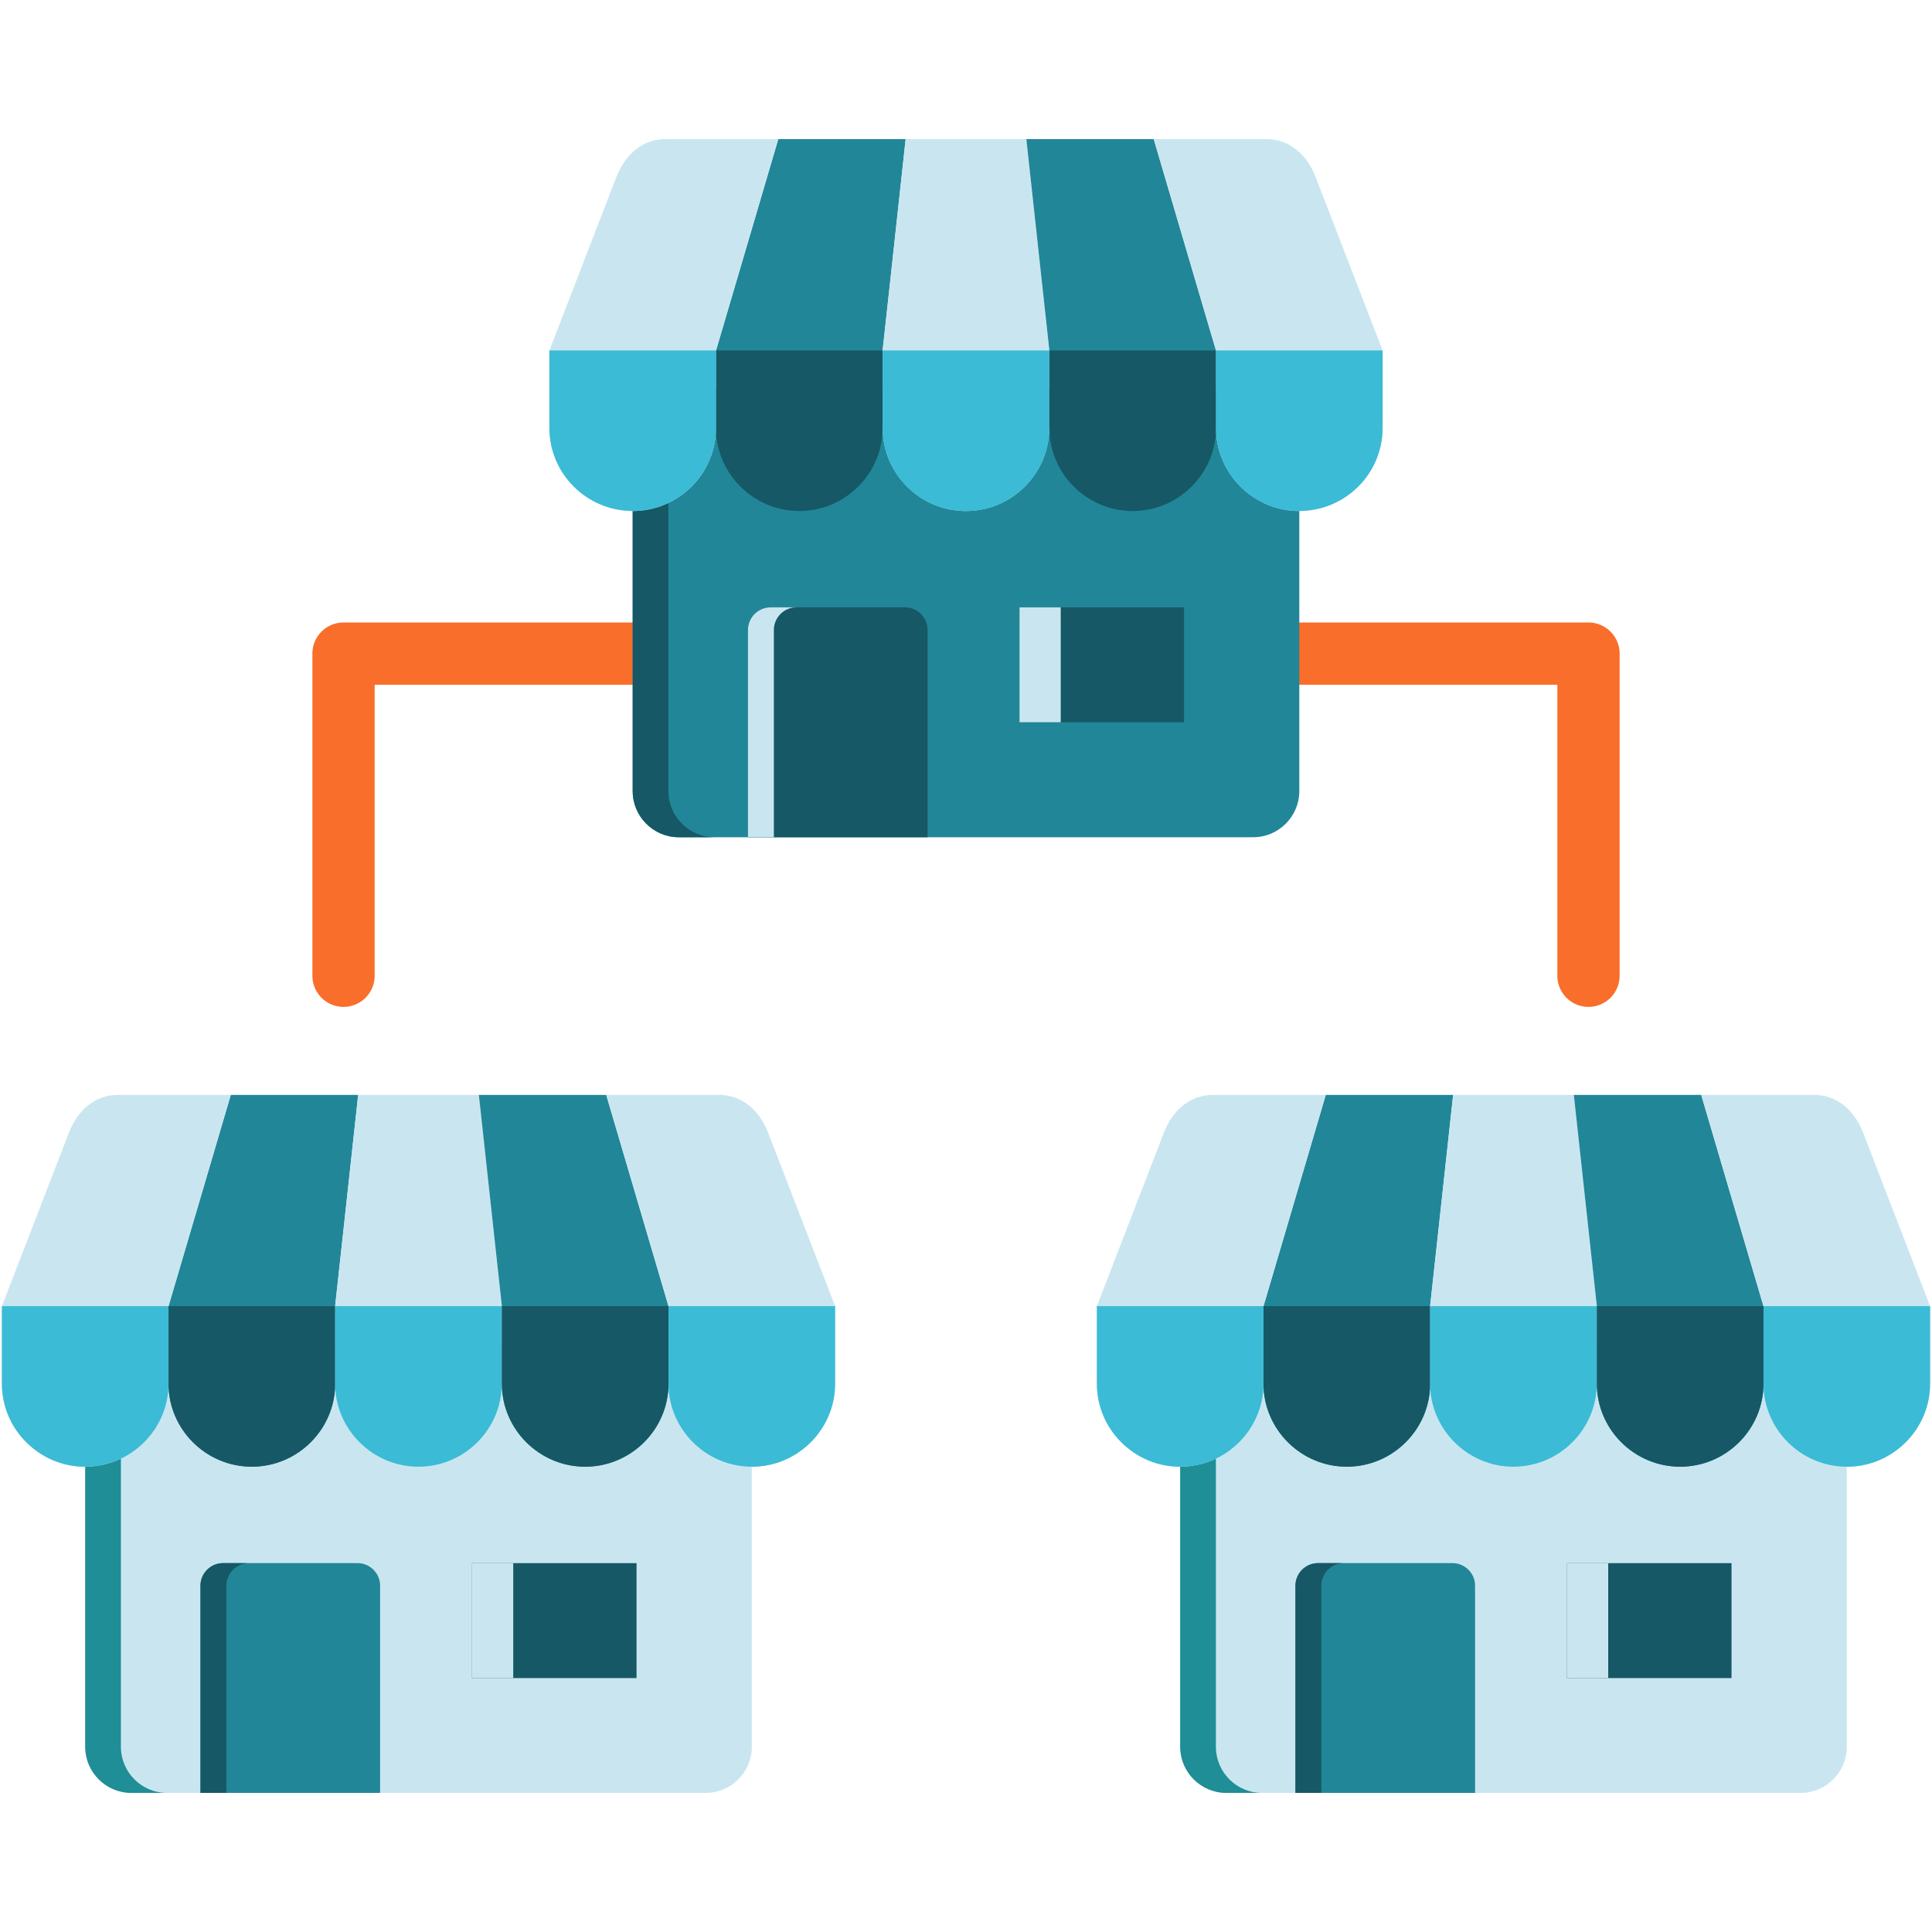
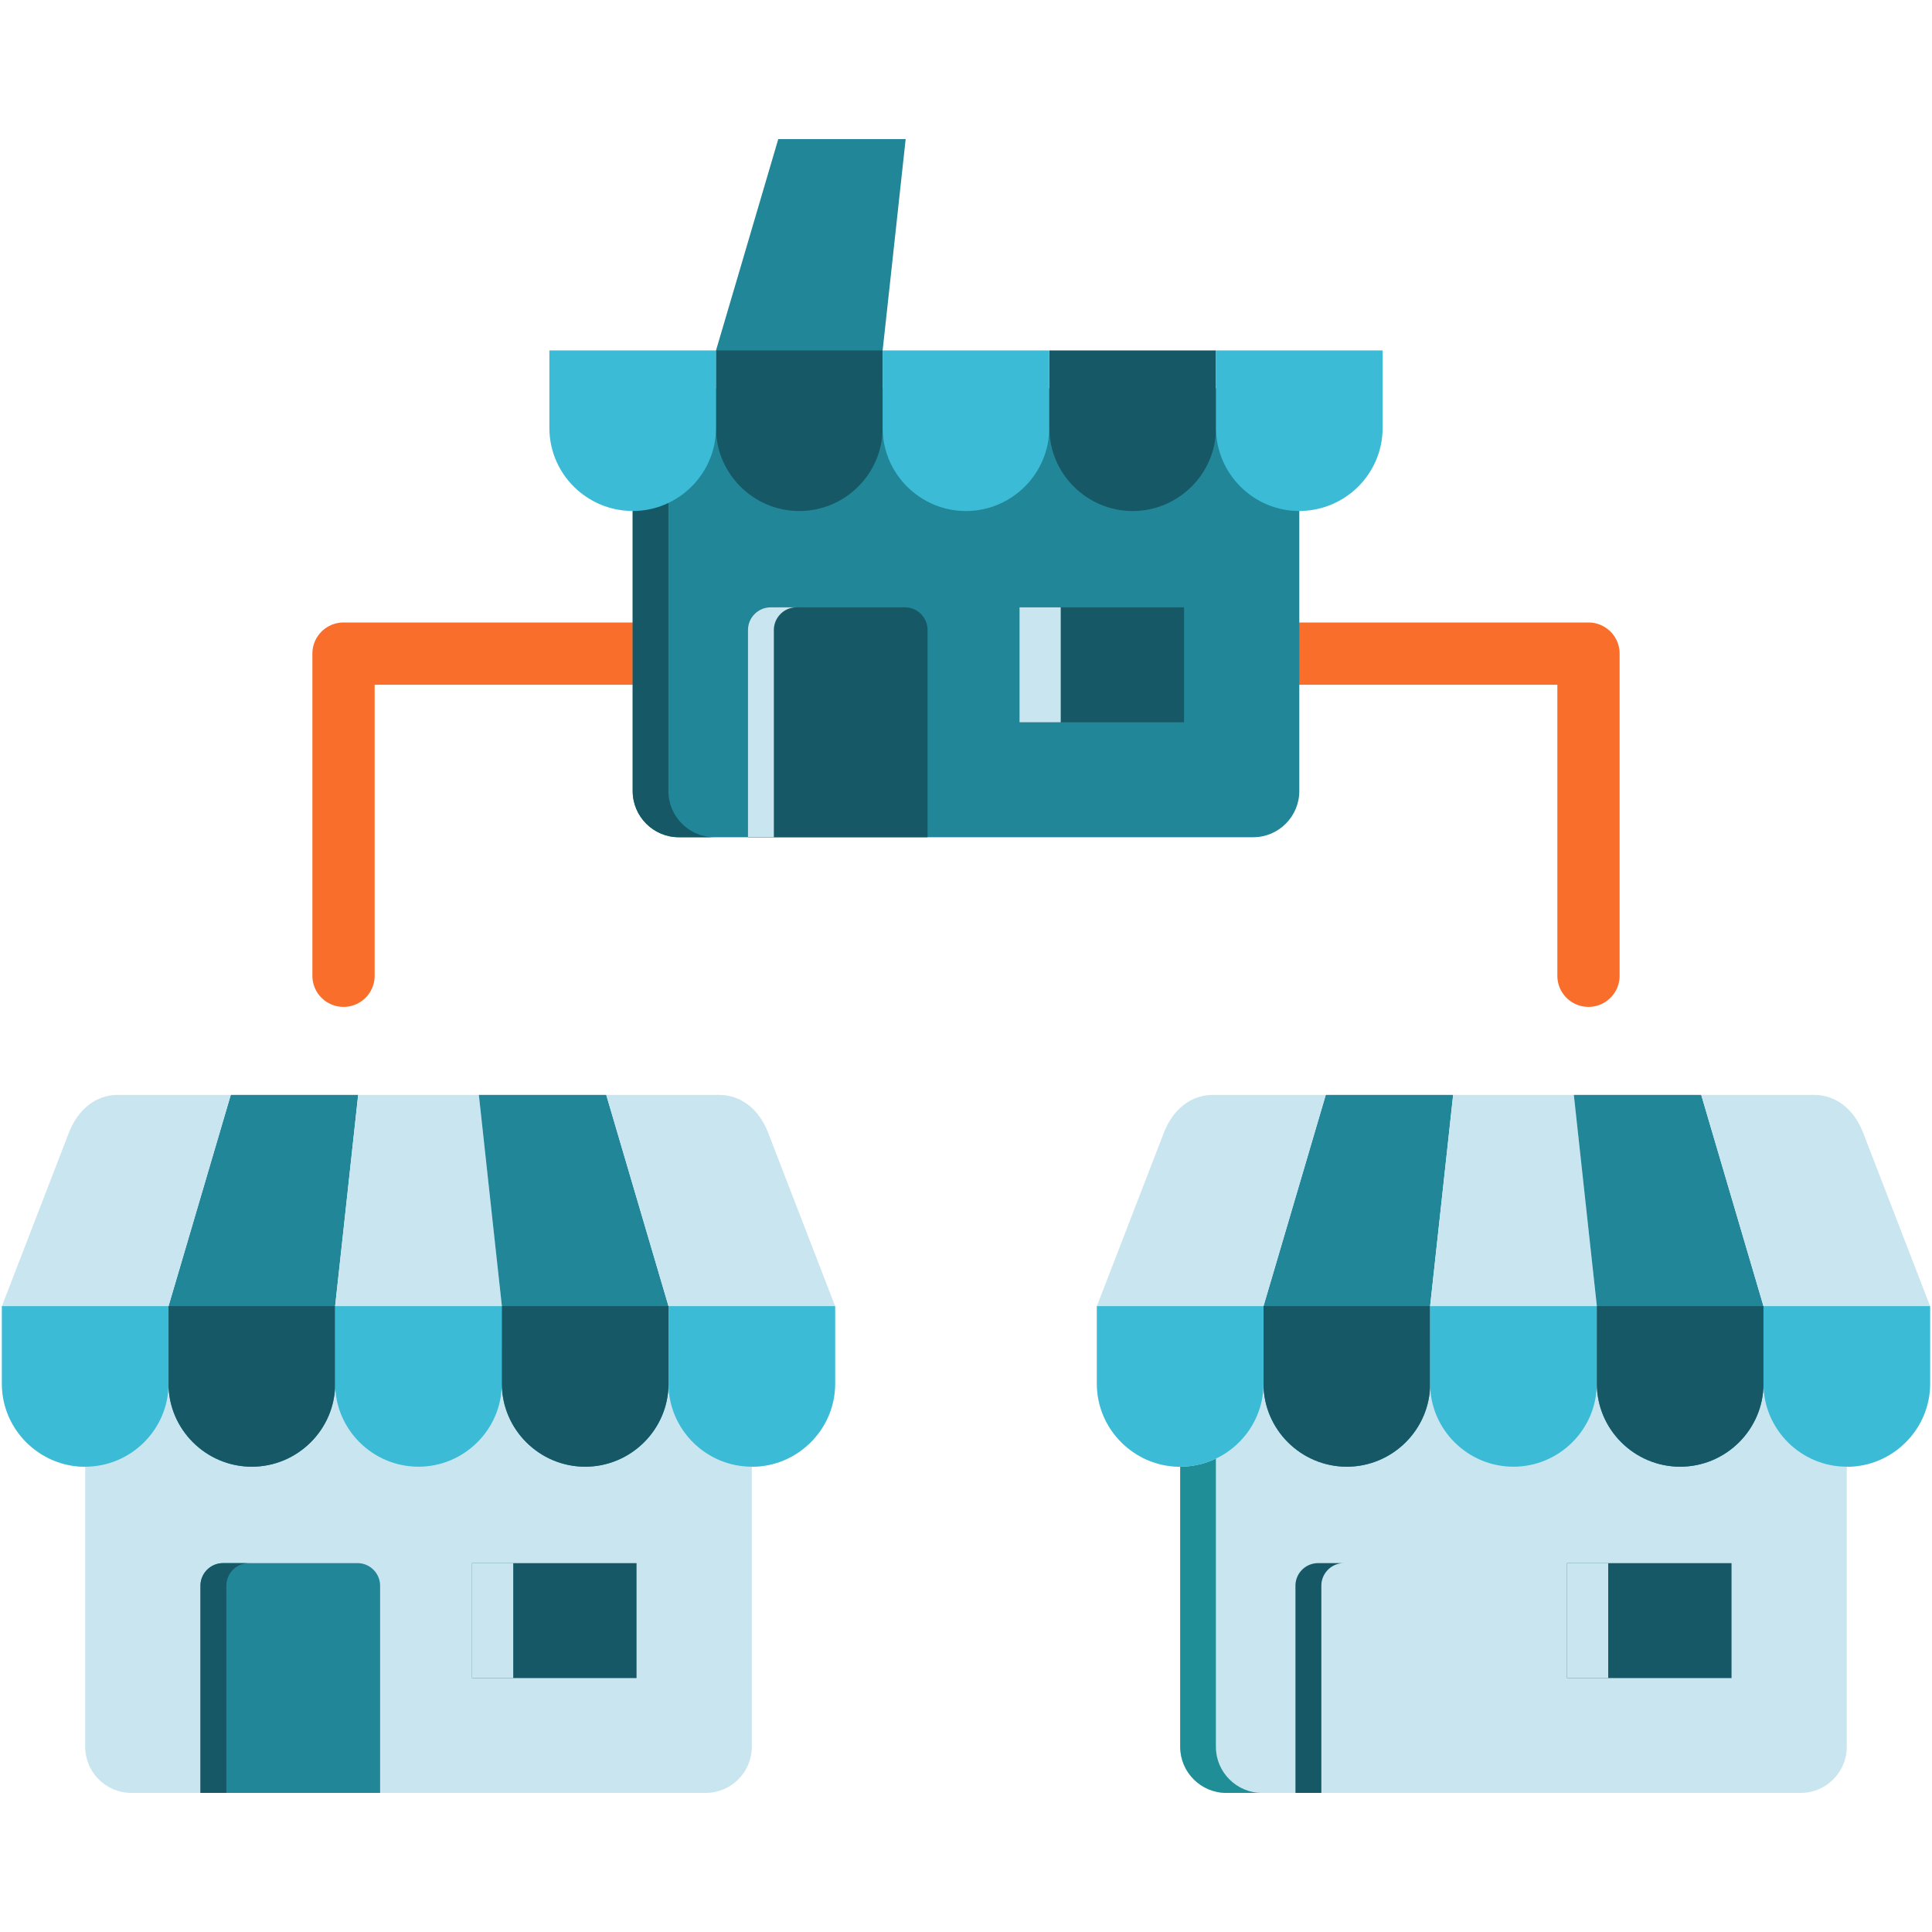
<svg xmlns="http://www.w3.org/2000/svg" width="512" height="512" x="0" y="0" viewBox="0 0 512 512" style="enable-background:new 0 0 512 512" xml:space="preserve" class="">
  <g>
    <path fill="#c9e6f0" fill-rule="evenodd" d="M312.76 356.188h176.661v106.744c0 6.717-5.491 12.208-12.208 12.208H324.967c-6.717 0-12.208-5.491-12.208-12.208V356.188z" clip-rule="evenodd" opacity="1" data-original="#e4e3ff" class="" />
    <path fill="#1f8e96" fill-rule="evenodd" d="M312.76 356.188h9.462v106.744c0 6.717 5.491 12.208 12.208 12.208h-9.463c-6.717 0-12.208-5.491-12.208-12.208V356.188z" clip-rule="evenodd" opacity="1" data-original="#d0d0f7" class="" />
    <path fill="#218698" fill-rule="evenodd" d="m334.839 346.141 5.753-19.509 10.748-36.477h33.761l-3.972 36.477-2.132 19.509v20.56c0 12.091-9.93 21.991-22.079 21.991-12.149 0-22.079-9.9-22.079-21.991z" clip-rule="evenodd" opacity="1" data-original="#fbc02d" class="" />
    <path fill="#c9e6f0" fill-rule="evenodd" d="M423.155 346.141v20.56c0 12.091-9.93 21.991-22.079 21.991-12.149 0-22.079-9.9-22.079-21.991v-20.56l2.132-19.509 3.972-36.477h31.979l3.972 36.477 2.132 19.509zM334.839 346.141l5.753-19.509 10.748-36.477h-29.935c-5.695 0-10.543 3.738-12.967 10.017l-17.756 45.969v20.56c0 6.513 2.862 12.383 7.418 16.413 3.738 3.329 8.586 5.403 13.902 5.578h.759c12.149 0 22.079-9.9 22.079-21.991v-20.56z" clip-rule="evenodd" opacity="1" data-original="#ff5ba8" class="" />
    <path fill="#218698" fill-rule="evenodd" d="m467.342 346.141-5.753-19.509-10.748-36.477H417.08l3.972 36.477 2.132 19.509v20.56c0 12.091 9.93 21.991 22.079 21.991 12.149 0 22.079-9.9 22.079-21.991z" clip-rule="evenodd" opacity="1" data-original="#fbc02d" class="" />
    <path fill="#c9e6f0" fill-rule="evenodd" d="m467.342 346.141-5.753-19.509-10.748-36.477h29.935c5.695 0 10.543 3.738 12.967 10.017l17.756 45.969v20.56c0 6.513-2.862 12.383-7.418 16.413-3.738 3.329-8.586 5.403-13.902 5.578h-.759c-12.149 0-22.079-9.9-22.079-21.991v-20.56z" clip-rule="evenodd" opacity="1" data-original="#ff5ba8" class="" />
    <path fill="#165865" fill-rule="evenodd" d="M334.839 346.141h44.158v20.56c0 12.091-9.93 21.991-22.079 21.991-12.149 0-22.079-9.9-22.079-21.991z" clip-rule="evenodd" opacity="1" data-original="#ffa000" class="" />
    <path fill="#3bbbd5" fill-rule="evenodd" d="M423.155 346.141v20.56c0 12.091-9.93 21.991-22.079 21.991-12.149 0-22.079-9.9-22.079-21.991v-20.56h44.187zM334.839 346.141h-44.158v20.56c0 6.513 2.862 12.383 7.418 16.413 3.738 3.329 8.586 5.403 13.902 5.578h.759c12.149 0 22.079-9.9 22.079-21.991z" clip-rule="evenodd" opacity="1" data-original="#d1307b" class="" />
    <path fill="#165865" fill-rule="evenodd" d="M467.342 346.141h-44.158v20.56c0 12.091 9.93 21.991 22.079 21.991 12.149 0 22.079-9.9 22.079-21.991z" clip-rule="evenodd" opacity="1" data-original="#ffa000" class="" />
    <path fill="#3bbbd5" fill-rule="evenodd" d="M467.342 346.141H511.5v20.56c0 6.513-2.862 12.383-7.418 16.413-3.738 3.329-8.586 5.403-13.902 5.578h-.759c-12.149 0-22.079-9.9-22.079-21.991z" clip-rule="evenodd" opacity="1" data-original="#d1307b" class="" />
-     <path fill="#218698" fill-rule="evenodd" d="M343.308 475.14h47.604v-54.905c0-3.3-2.687-5.987-5.987-5.987h-35.63a5.995 5.995 0 0 0-5.987 5.987z" clip-rule="evenodd" opacity="1" data-original="#5b5e8b" class="" />
    <path fill="#165865" fill-rule="evenodd" d="M415.27 414.248h43.603v30.461H415.27z" clip-rule="evenodd" opacity="1" data-original="#3bbdf3" class="" />
    <path fill="#165865" fill-rule="evenodd" d="M343.308 475.14h6.863v-54.905c0-3.3 2.687-5.987 5.958-5.987h-6.834a5.995 5.995 0 0 0-5.987 5.987z" clip-rule="evenodd" opacity="1" data-original="#4a4d71" class="" />
    <path fill="#c9e6f0" fill-rule="evenodd" d="M415.27 414.248h10.923v30.461H415.27z" clip-rule="evenodd" opacity="1" data-original="#2eb0e8" class="" />
    <path fill="#c9e6f0" fill-rule="evenodd" d="M22.579 356.188H199.24v106.744c0 6.717-5.491 12.208-12.208 12.208H34.786c-6.717 0-12.208-5.491-12.208-12.208V356.188z" clip-rule="evenodd" opacity="1" data-original="#e4e3ff" class="" />
-     <path fill="#1f8e96" fill-rule="evenodd" d="M22.579 356.188h9.462v106.744c0 6.717 5.491 12.208 12.208 12.208h-9.463c-6.717 0-12.208-5.491-12.208-12.208V356.188z" clip-rule="evenodd" opacity="1" data-original="#d0d0f7" class="" />
    <path fill="#218698" fill-rule="evenodd" d="m44.658 346.141 5.753-19.509 10.748-36.477H94.92l-3.972 36.477-2.132 19.509v20.56c0 12.091-9.93 21.991-22.079 21.991-12.149 0-22.079-9.9-22.079-21.991z" clip-rule="evenodd" opacity="1" data-original="#fbc02d" class="" />
    <path fill="#c9e6f0" fill-rule="evenodd" d="M132.974 346.141v20.56c0 12.091-9.93 21.991-22.079 21.991-12.149 0-22.079-9.9-22.079-21.991v-20.56l2.132-19.509 3.972-36.477h31.979l3.972 36.477 2.132 19.509zM44.658 346.141l5.753-19.509 10.748-36.477H31.224c-5.695 0-10.543 3.738-12.967 10.017L.5 346.141v20.56c0 6.513 2.862 12.383 7.418 16.413 3.738 3.329 8.586 5.403 13.902 5.578h.759c12.149 0 22.079-9.9 22.079-21.991z" clip-rule="evenodd" opacity="1" data-original="#ff5ba8" class="" />
    <path fill="#218698" fill-rule="evenodd" d="m177.161 346.141-5.753-19.509-10.748-36.477h-33.761l3.972 36.477 2.132 19.509v20.56c0 12.091 9.93 21.991 22.079 21.991 12.149 0 22.079-9.9 22.079-21.991z" clip-rule="evenodd" opacity="1" data-original="#fbc02d" class="" />
    <path fill="#c9e6f0" fill-rule="evenodd" d="m177.161 346.141-5.753-19.509-10.748-36.477h29.935c5.695 0 10.543 3.738 12.967 10.017l17.756 45.969v20.56c0 6.513-2.862 12.383-7.418 16.413-3.738 3.329-8.586 5.403-13.902 5.578h-.759c-12.149 0-22.079-9.9-22.079-21.991v-20.56z" clip-rule="evenodd" opacity="1" data-original="#ff5ba8" class="" />
    <path fill="#165865" fill-rule="evenodd" d="M44.658 346.141h44.158v20.56c0 12.091-9.93 21.991-22.079 21.991-12.149 0-22.079-9.9-22.079-21.991z" clip-rule="evenodd" opacity="1" data-original="#ffa000" class="" />
    <path fill="#3bbbd5" fill-rule="evenodd" d="M132.974 346.141v20.56c0 12.091-9.93 21.991-22.079 21.991-12.149 0-22.079-9.9-22.079-21.991v-20.56h44.187zM44.658 346.141H.5v20.56c0 6.513 2.862 12.383 7.418 16.413 3.738 3.329 8.586 5.403 13.902 5.578h.759c12.149 0 22.079-9.9 22.079-21.991z" clip-rule="evenodd" opacity="1" data-original="#d1307b" class="" />
    <path fill="#165865" fill-rule="evenodd" d="M177.161 346.141h-44.158v20.56c0 12.091 9.93 21.991 22.079 21.991 12.149 0 22.079-9.9 22.079-21.991z" clip-rule="evenodd" opacity="1" data-original="#ffa000" class="" />
    <path fill="#3bbbd5" fill-rule="evenodd" d="M177.161 346.141h44.158v20.56c0 6.513-2.862 12.383-7.418 16.413-3.738 3.329-8.586 5.403-13.902 5.578h-.759c-12.149 0-22.079-9.9-22.079-21.991z" clip-rule="evenodd" opacity="1" data-original="#d1307b" class="" />
    <path fill="#218698" fill-rule="evenodd" d="M53.127 475.14h47.604v-54.905c0-3.3-2.687-5.987-5.987-5.987h-35.63a5.995 5.995 0 0 0-5.987 5.987z" clip-rule="evenodd" opacity="1" data-original="#5b5e8b" class="" />
    <path fill="#165865" fill-rule="evenodd" d="M125.088 414.248h43.603v30.461h-43.603z" clip-rule="evenodd" opacity="1" data-original="#3bbdf3" class="" />
    <path fill="#165865" fill-rule="evenodd" d="M53.127 475.14h6.863v-54.905c0-3.3 2.687-5.987 5.958-5.987h-6.834a5.995 5.995 0 0 0-5.987 5.987z" clip-rule="evenodd" opacity="1" data-original="#4a4d71" class="" />
    <path fill="#c9e6f0" fill-rule="evenodd" d="M125.088 414.248h10.923v30.461h-10.923z" clip-rule="evenodd" opacity="1" data-original="#2eb0e8" class="" />
    <path fill="#f96e2a" d="M420.964 266.835a8.25 8.25 0 0 1-8.25-8.25v-77.117H99.286v77.117a8.25 8.25 0 1 1-16.5 0v-85.367a8.25 8.25 0 0 1 8.25-8.25h329.928a8.25 8.25 0 0 1 8.25 8.25v85.367a8.25 8.25 0 0 1-8.25 8.25z" opacity="1" data-original="#a2a2f9" class="" />
    <path fill="#218698" fill-rule="evenodd" d="M167.669 102.893H344.33v106.745c0 6.746-5.491 12.237-12.208 12.237H179.877c-6.717 0-12.208-5.491-12.208-12.237z" clip-rule="evenodd" opacity="1" data-original="#5b5e8b" class="" />
    <path fill="#165865" fill-rule="evenodd" d="M167.669 102.893h9.462v106.745c0 6.746 5.491 12.237 12.208 12.237h-9.463c-6.717 0-12.208-5.491-12.208-12.237V102.893z" clip-rule="evenodd" opacity="1" data-original="#4a4d71" class="" />
    <path fill="#218698" fill-rule="evenodd" d="m189.749 92.875 5.753-19.509L206.25 36.86h33.761l-3.972 36.506-2.132 19.509v20.531c0 12.12-9.93 22.021-22.079 22.021-12.149 0-22.079-9.901-22.079-22.021z" clip-rule="evenodd" opacity="1" data-original="#fbc02d" class="" />
-     <path fill="#c9e6f0" fill-rule="evenodd" d="M278.064 92.875v20.531c0 12.12-9.93 22.021-22.079 22.021-12.149 0-22.079-9.901-22.079-22.021V92.875l2.132-19.509 3.972-36.506h31.979l3.972 36.506 2.132 19.509zM189.749 92.875l5.753-19.509L206.25 36.86h-29.935c-5.695 0-10.543 3.767-12.967 10.047l-17.756 45.969v20.531c0 6.513 2.862 12.412 7.418 16.442 3.738 3.3 8.586 5.374 13.902 5.549.263.029.497.029.759.029 12.149 0 22.079-9.901 22.079-22.021V92.875z" clip-rule="evenodd" opacity="1" data-original="#ff5ba8" class="" />
-     <path fill="#218698" fill-rule="evenodd" d="m322.251 92.875-5.753-19.509-10.747-36.506H271.99l3.972 36.506 2.132 19.509v20.531c0 12.12 9.93 22.021 22.079 22.021 12.149 0 22.079-9.901 22.079-22.021V92.875z" clip-rule="evenodd" opacity="1" data-original="#fbc02d" class="" />
-     <path fill="#c9e6f0" fill-rule="evenodd" d="m322.251 92.875-5.753-19.509-10.747-36.506h29.935c5.695 0 10.543 3.767 12.967 10.047l17.756 45.969v20.531c0 6.513-2.862 12.412-7.418 16.442-3.738 3.3-8.586 5.374-13.902 5.549-.263.029-.497.029-.759.029-12.149 0-22.079-9.901-22.079-22.021z" clip-rule="evenodd" opacity="1" data-original="#ff5ba8" class="" />
    <path fill="#165865" fill-rule="evenodd" d="M189.749 92.875h44.158v20.531c0 12.12-9.93 22.021-22.079 22.021-12.149 0-22.079-9.901-22.079-22.021z" clip-rule="evenodd" opacity="1" data-original="#ffa000" class="" />
    <path fill="#3bbbd5" fill-rule="evenodd" d="M278.064 92.875v20.531c0 12.12-9.93 22.021-22.079 22.021-12.149 0-22.079-9.901-22.079-22.021V92.875h44.188zM189.749 92.875h-44.158v20.531c0 6.513 2.862 12.412 7.418 16.442 3.738 3.3 8.586 5.374 13.902 5.549.263.029.497.029.759.029 12.149 0 22.079-9.901 22.079-22.021z" clip-rule="evenodd" opacity="1" data-original="#d1307b" class="" />
    <path fill="#165865" fill-rule="evenodd" d="M322.251 92.875h-44.158v20.531c0 12.12 9.93 22.021 22.079 22.021 12.149 0 22.079-9.901 22.079-22.021z" clip-rule="evenodd" opacity="1" data-original="#ffa000" class="" />
    <path fill="#3bbbd5" fill-rule="evenodd" d="M322.251 92.875h44.158v20.531c0 6.513-2.862 12.412-7.418 16.442-3.738 3.3-8.586 5.374-13.902 5.549-.263.029-.497.029-.759.029-12.149 0-22.079-9.901-22.079-22.021z" clip-rule="evenodd" opacity="1" data-original="#d1307b" class="" />
    <path fill="#165865" fill-rule="evenodd" d="M198.218 221.874h47.604v-54.935c0-3.271-2.687-5.987-5.987-5.987h-35.63c-3.3 0-5.987 2.716-5.987 5.987z" clip-rule="evenodd" opacity="1" data-original="#ffa000" class="" />
    <path fill="#165865" fill-rule="evenodd" d="M270.179 160.952h43.603v30.461h-43.603z" clip-rule="evenodd" opacity="1" data-original="#3bbdf3" class="" />
    <path fill="#c9e6f0" fill-rule="evenodd" d="M198.218 221.874h6.863v-54.935c0-3.271 2.687-5.987 5.958-5.987h-6.834c-3.3 0-5.987 2.716-5.987 5.987z" clip-rule="evenodd" opacity="1" data-original="#e69200" class="" />
    <path fill="#c9e6f0" fill-rule="evenodd" d="M270.179 160.952h10.923v30.461h-10.923z" clip-rule="evenodd" opacity="1" data-original="#2eb0e8" class="" />
  </g>
</svg>